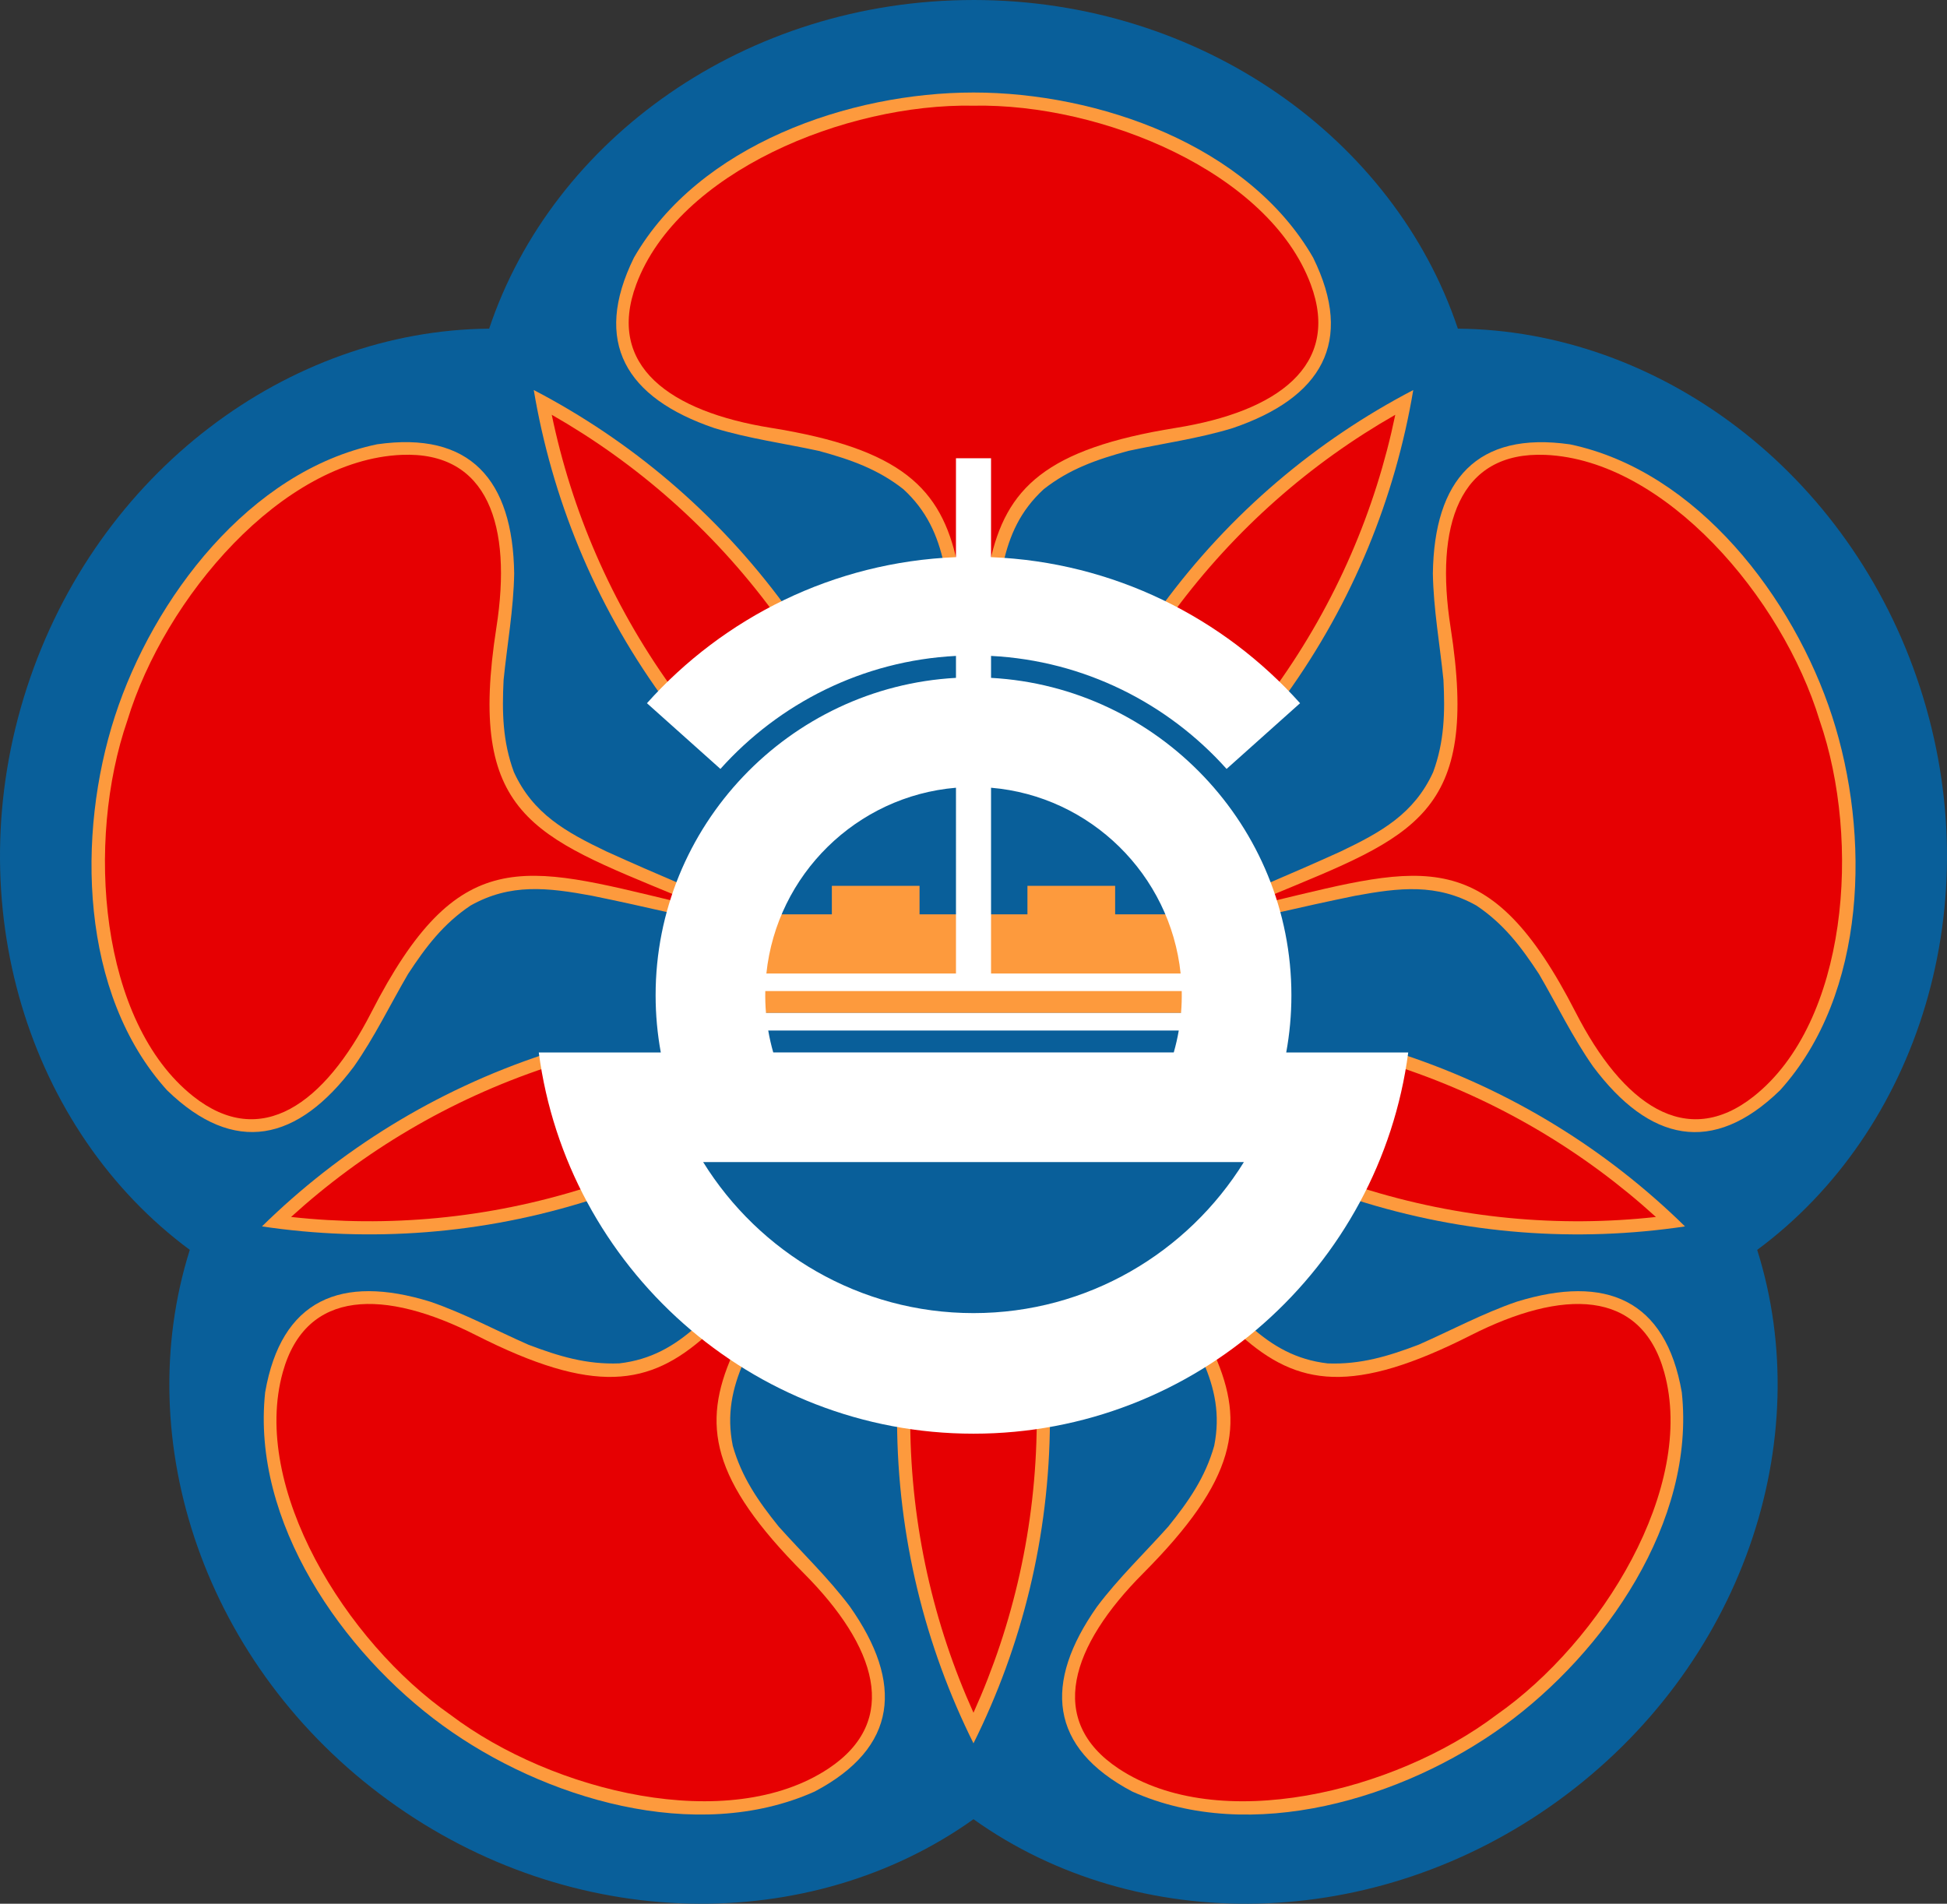
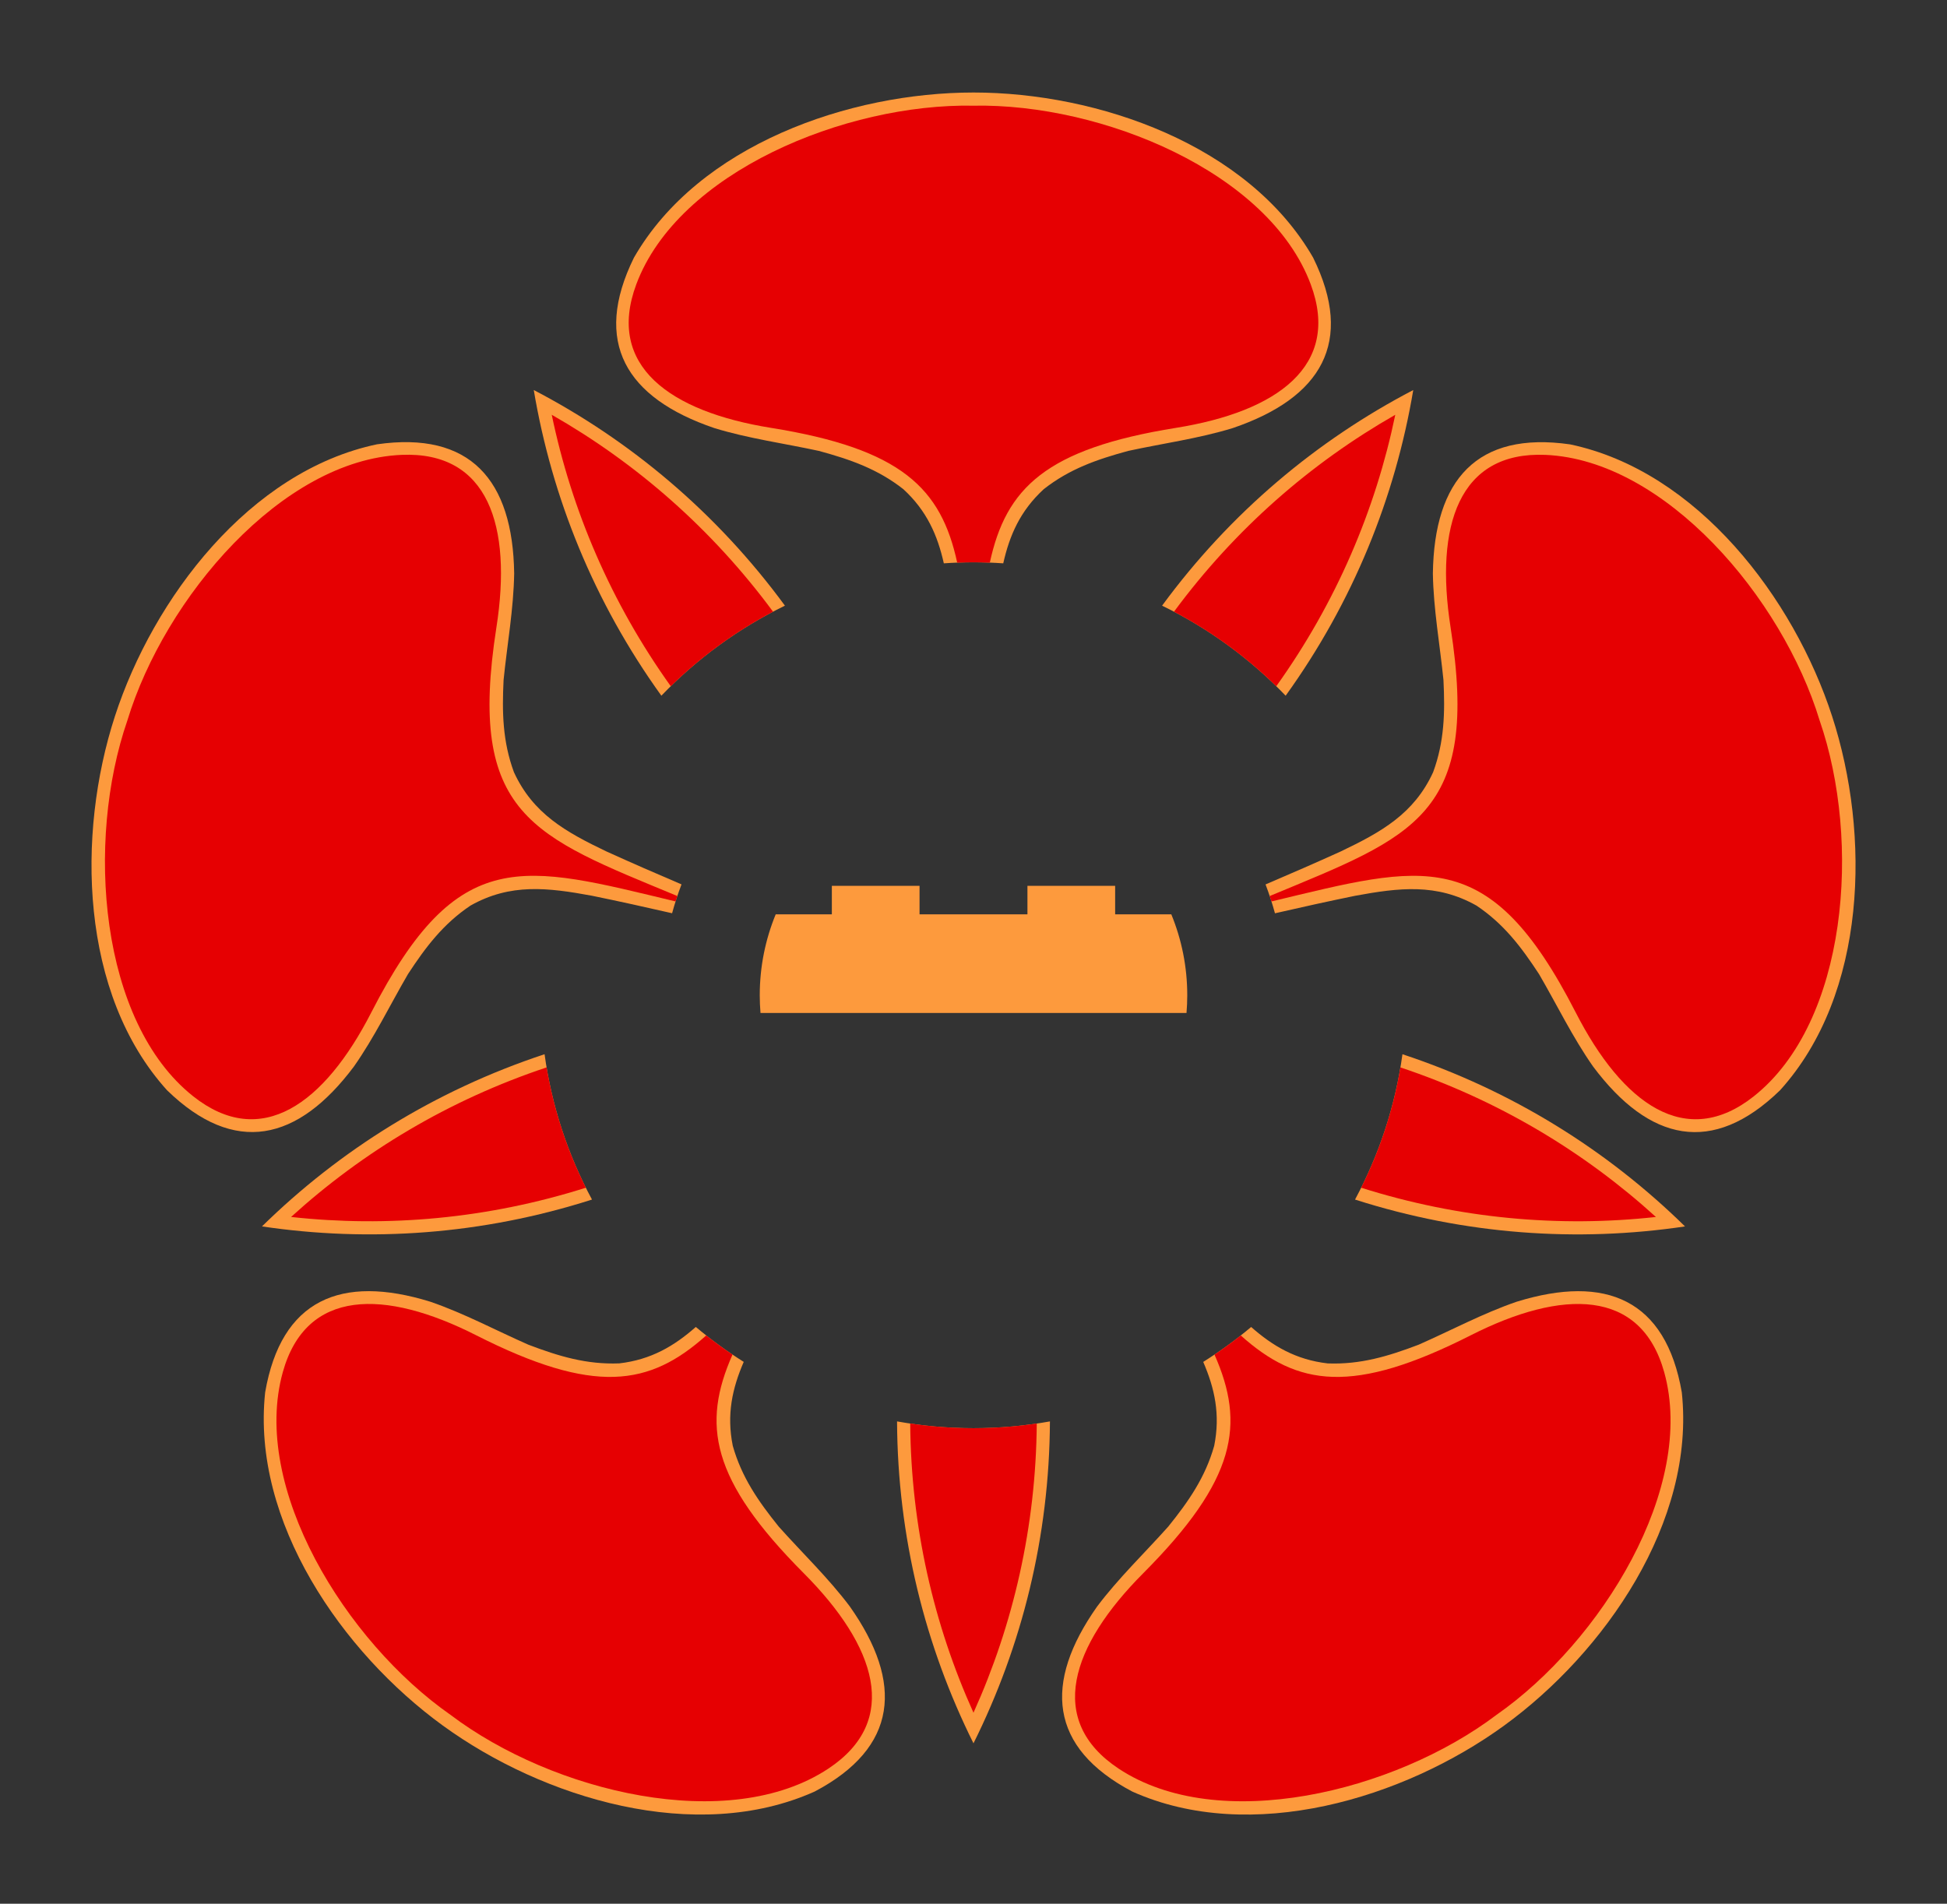
<svg xmlns="http://www.w3.org/2000/svg" xmlns:ns1="http://www.inkscape.org/namespaces/inkscape" xmlns:ns2="http://sodipodi.sourceforge.net/DTD/sodipodi-0.dtd" width="527.994" height="516.306" id="svg3107" version="1.1" ns1:version="0.48.4 r9939" ns2:docname="Tainanciry_seal.svg">
  <rect width="100%" height="100%" fill="#333333" stroke="none" />
  <defs id="defs3109" />
  <ns2:namedview id="base" pagecolor="#ffffff" bordercolor="#666666" borderopacity="1.0" ns1:pageopacity="0.0" ns1:pageshadow="2" ns1:zoom="1" ns1:cx="266.94992" ns1:cy="251.97211" ns1:document-units="px" ns1:current-layer="layer1" showgrid="false" fit-margin-top="0" fit-margin-left="0" fit-margin-right="0" fit-margin-bottom="0" ns1:window-width="1680" ns1:window-height="998" ns1:window-x="-8" ns1:window-y="-8" ns1:window-maximized="1" />
  <g ns1:label="Layer 1" ns1:groupmode="layer" id="layer1" transform="translate(-108.05,-268.028)">
-     <path id="path19" d="m 372.05,268.028 c 61.708,0 114.128,37.631 131.35,89.132 54.3,0.465 106.289,38.691 125.354,97.381 19.07,58.689 -0.52,120.169 -44.183,152.462 16.339,51.785 -3.949,113.041 -53.873,149.313 -49.924,36.271 -114.451,36.637 -158.655,5.095 -44.201,31.541 -108.728,31.175 -158.652,-5.097 -49.924,-36.271 -70.211,-97.53 -53.871,-149.317 -43.657,-32.293 -63.249,-93.775 -44.181,-152.46 19.068,-58.689 71.061,-96.913 125.363,-97.378 17.222,-51.501 69.64,-89.13 131.348,-89.13 l 0,0 z" clip-rule="evenodd" ns1:connector-curvature="0" style="fill:#095f9a;fill-rule:evenodd;fill-opacity:1" />
    <path style="fill:#fd9a3d;fill-rule:evenodd;fill-opacity:1" ns1:connector-curvature="0" clip-rule="evenodd" d="m 290.307,515.704 c -7.232,-1.658 -14.47,-3.258 -21.718,-4.744 -11.996,-2.212 -22.115,-3.432 -32.932,2.657 -7.379,4.939 -12.148,11.226 -16.967,18.591 -4.869,8.35 -9.1,17.145 -14.658,25.061 -15.211,20.324 -32.374,24.239 -50.681,6.443 -23.681,-26.182 -24.544,-69.416 -14.14,-101.431 10.401,-32.017 36.511,-66.488 71.061,-73.752 25.271,-3.635 36.854,9.62 37.214,35.004 -0.156,9.669 -1.9,19.271 -2.871,28.888 -0.434,8.795 -0.271,16.684 2.799,25.014 5.174,11.282 14.075,16.246 25.082,21.508 6.739,3.059 13.539,6.025 20.369,8.935 -0.978,2.553 -1.83,5.165 -2.557,7.826 l 0,0 z M 425.69,516.004 c 2.783,6.773 4.324,14.181 4.324,21.939 0,1.622 -0.07,3.226 -0.203,4.817 H 314.284 c -0.131,-1.59 -0.203,-3.195 -0.203,-4.817 0,-7.758 1.543,-15.166 4.326,-21.939 h 15.227 v -7.729 h 23.78 v 7.729 h 29.261 v -7.729 h 23.783 v 7.729 H 425.69 l 0,0 z m 25.554,-8.111 c 6.825,-2.908 13.625,-5.874 20.364,-8.931 11.009,-5.262 19.91,-10.221 25.082,-21.508 3.07,-8.332 3.235,-16.223 2.801,-25.014 -0.971,-9.617 -2.713,-19.221 -2.871,-28.888 0.357,-25.384 11.944,-38.641 37.216,-35.004 34.55,7.263 60.66,41.734 71.059,73.752 10.404,32.015 9.545,75.249 -14.138,101.431 -18.309,17.796 -35.472,13.883 -50.683,-6.446 -5.555,-7.914 -9.791,-16.709 -14.658,-25.059 -4.819,-7.37 -9.588,-13.655 -16.967,-18.593 -10.819,-6.084 -20.938,-4.866 -32.935,-2.655 -7.245,1.484 -14.486,3.084 -21.713,4.742 -0.73,-2.661 -1.581,-5.273 -2.557,-7.828 l 0,0 z m -28.055,-75.604 c 18.532,-25.258 41.999,-44.861 68.11,-58.477 -4.88,29.065 -16.287,57.454 -34.602,82.895 -9.593,-9.99 -20.929,-18.295 -33.508,-24.417 l 0,0 z m -135.787,24.417 c -18.315,-25.443 -29.722,-53.834 -34.604,-82.899 26.119,13.614 49.58,33.224 68.11,58.482 -12.577,6.125 -23.911,14.427 -33.506,24.417 l 0,0 z m 76.598,-35.899 c -1.706,-7.586 -4.591,-14.231 -10.964,-20.098 -6.976,-5.492 -14.43,-8.086 -22.924,-10.392 -9.446,-2.049 -19.117,-3.357 -28.362,-6.195 -24.031,-8.187 -33.057,-23.301 -21.79,-46.21 17.583,-30.617 58.434,-44.793 92.099,-44.793 33.662,0 74.517,14.176 92.096,44.793 11.269,22.908 2.241,38.022 -21.79,46.21 -9.245,2.838 -18.916,4.146 -28.36,6.195 -8.499,2.307 -15.952,4.9 -22.926,10.392 -6.371,5.867 -9.258,12.509 -10.966,20.098 -2.666,-0.181 -5.352,-0.285 -8.063,-0.285 -2.704,0 -5.388,0.102 -8.05,0.285 l 0,0 z m 124.371,133.135 c 29.731,9.823 55.615,26.076 76.628,46.7 -29.135,4.338 -59.643,2.264 -89.485,-7.284 6.479,-12.044 10.923,-25.337 12.857,-39.416 l 0,0 z m -95.598,99.581 c -0.149,31.31 -7.607,60.949 -20.73,87.305 -13.121,-26.356 -20.575,-55.994 -20.728,-87.307 6.732,1.209 13.661,1.839 20.735,1.839 7.067,0.002 13.996,-0.628 20.724,-1.837 l 0,0 z M 268.588,593.357 c -29.844,9.547 -60.357,11.617 -89.494,7.281 21.013,-20.626 46.899,-36.877 76.634,-46.698 1.934,14.075 6.373,27.37 12.859,39.416 l 0,0 z m 178.755,34.561 c 5.86,5.167 12.112,8.872 20.748,9.877 8.874,0.341 16.427,-1.941 24.657,-5.07 8.847,-3.893 17.439,-8.519 26.586,-11.657 24.255,-7.501 40.44,-0.581 44.791,24.578 3.768,35.101 -20.945,70.584 -48.18,90.372 -27.235,19.786 -68.619,32.329 -100.839,17.895 -22.578,-11.908 -24.162,-29.444 -9.532,-50.19 5.811,-7.731 12.866,-14.475 19.3,-21.686 5.519,-6.859 10.026,-13.336 12.444,-21.883 1.708,-8.517 0.124,-15.602 -2.973,-22.764 4.548,-2.865 8.894,-6.028 12.997,-9.473 l 0,0 z m -137.606,9.462 c -3.097,7.162 -4.686,14.249 -2.971,22.764 2.415,8.544 6.92,15.021 12.439,21.885 6.436,7.209 13.492,13.953 19.303,21.684 14.631,20.748 13.047,38.28 -9.534,50.193 -32.221,14.434 -73.602,1.891 -100.837,-17.895 -27.237,-19.788 -51.953,-55.271 -48.182,-90.372 4.349,-25.158 20.536,-32.081 44.789,-24.578 9.148,3.138 17.741,7.765 26.589,11.657 8.23,3.129 15.783,5.413 24.655,5.067 8.639,-1.003 14.893,-4.71 20.753,-9.879 4.105,3.443 8.447,6.608 12.997,9.475 l 0,0 z" id="path23" />
    <path style="fill:#e60002;fill-rule:evenodd;fill-opacity:1" ns1:connector-curvature="0" clip-rule="evenodd" d="m 306.691,635.403 c -8.35,18.907 -5.991,33.874 19.346,59.318 19.628,19.712 26.29,39.936 6.676,52.951 -27.038,17.938 -74.728,6.421 -102.471,-14.549 -28.516,-19.906 -54.209,-61.701 -45.5,-92.957 6.317,-22.676 27.612,-22.592 52.422,-10.013 32.033,16.239 46.996,13.849 62.404,0.057 2.304,1.819 4.681,3.549 7.123,5.194 l 0,0 z M 452.373,511.036 c 39.249,-16.287 57.031,-21.797 49.049,-72.88 -4.292,-27.483 2.207,-47.762 25.726,-46.761 32.42,1.376 64.229,38.727 74.346,71.998 11.371,32.865 7.589,81.781 -17.827,101.951 -18.44,14.633 -35.619,2.047 -48.299,-22.714 -23.563,-46.015 -41.194,-40.019 -82.513,-30.126 -0.154,-0.49 -0.314,-0.98 -0.481,-1.468 l 0,0 z m -161.126,1.464 c -41.325,-9.893 -58.949,-15.889 -82.52,30.129 -12.681,24.759 -29.858,37.342 -48.297,22.712 -25.416,-20.17 -29.198,-69.084 -17.83,-101.949 10.119,-33.273 41.931,-70.623 74.35,-72.001 23.518,-0.999 30.018,19.28 25.721,46.763 -7.984,51.081 9.807,56.593 49.052,72.88 -0.163,0.488 -0.323,0.976 -0.477,1.466 l 0,0 z M 426.415,433.925 c 16.583,-22.459 37.144,-40.347 60.011,-53.403 -5.352,25.8 -16.022,50.895 -32.273,73.618 -8.183,-8.011 -17.52,-14.845 -27.738,-20.215 l 0,0 z m -136.465,20.213 c -16.253,-22.723 -26.923,-47.818 -32.275,-73.621 22.87,13.056 43.431,30.944 60.013,53.405 -10.218,5.372 -19.56,12.204 -27.738,20.215 l 0,0 z m 77.678,-33.522 c -4.369,-20.161 -15.091,-30.865 -50.504,-36.552 -27.467,-4.408 -44.743,-16.856 -36.524,-38.915 11.328,-30.407 56.681,-49.117 91.45,-48.46 34.769,-0.657 80.12,18.053 91.452,48.46 8.217,22.059 -9.059,34.507 -36.527,38.915 -35.411,5.684 -46.133,16.39 -50.502,36.552 -1.471,-0.054 -2.941,-0.093 -4.424,-0.093 -1.482,0 -2.953,0.036 -4.421,0.093 l 0,0 z M 487.822,557.519 c 26.467,8.831 49.813,22.854 69.285,40.559 -26.175,2.878 -53.322,0.493 -79.933,-7.932 5.063,-10.137 8.698,-21.099 10.648,-32.627 l 0,0 z m -98.619,96.581 c -0.221,27.901 -6.337,54.442 -17.159,78.433 -10.824,-23.99 -16.939,-50.532 -17.159,-78.433 5.605,0.827 11.334,1.263 17.165,1.263 5.824,0 11.554,-0.436 17.152,-1.263 l 0,0 z M 266.925,590.145 c -26.618,8.425 -53.764,10.808 -79.94,7.93 19.472,-17.708 42.825,-31.728 69.292,-40.559 1.95,11.524 5.585,22.488 10.648,32.63 l 0,0 z m 177.602,40.069 c 15.408,13.79 30.37,16.176 62.401,-0.061 24.811,-12.575 46.106,-12.661 52.425,10.015 8.707,31.258 -16.989,73.053 -45.503,92.959 -27.741,20.968 -75.432,32.49 -102.471,14.547 -19.614,-13.018 -12.95,-33.244 6.676,-52.951 25.337,-25.441 27.698,-40.408 19.348,-59.315 2.442,-1.645 4.821,-3.375 7.123,-5.194 l 0,0 z" id="path25" />
-     <path style="fill:#ffffff;fill-rule:evenodd" ns1:connector-curvature="0" clip-rule="evenodd" d="m 315.773,542.76 h 112.553 c 0.167,-1.979 0.23,-3.96 0.19,-5.946 h -112.931 c -0.043,1.986 0.018,3.972 0.188,5.946 l 0,0 z M 428.22,532.058 c -2.797,-26.799 -24.463,-48.125 -51.415,-50.391 v 50.391 h 51.415 l 0,0 z m -60.926,0 V 481.667 c -26.952,2.264 -48.62,23.591 -51.417,50.391 h 51.417 l 0,0 z m 60.418,15.455 H 316.383 c 0.348,2.022 0.802,4.003 1.36,5.946 h 108.609 c 0.556,-1.941 1.012,-3.924 1.36,-5.946 l 0,0 z m -50.907,-95.643 c 45.286,2.485 81.451,40.189 81.451,86.076 0,5.296 -0.481,10.48 -1.403,15.516 h 33.088 c -7.647,58.206 -57.657,103.39 -117.892,103.39 -60.233,0 -110.244,-45.184 -117.89,-103.39 h 33.09 c -0.924,-5.036 -1.407,-10.221 -1.407,-15.516 0,-45.887 36.168,-83.59 81.451,-86.076 v -5.955 c -25.31,1.297 -47.972,12.886 -63.877,30.648 l -19.924,-17.821 c 20.809,-23.24 50.588,-38.293 83.8,-39.611 v -26.828 h 9.511 v 26.828 c 33.212,1.319 62.993,16.37 83.803,39.611 l -19.926,17.821 c -15.903,-17.762 -38.565,-29.352 -63.874,-30.648 v 5.955 l -0.002,0 z m -78.073,131.318 c 15.22,24.551 42.41,40.964 73.318,40.964 30.908,0 58.102,-16.413 73.322,-40.964 h -146.64 l 0,0 z" id="path27" />
  </g>
</svg>